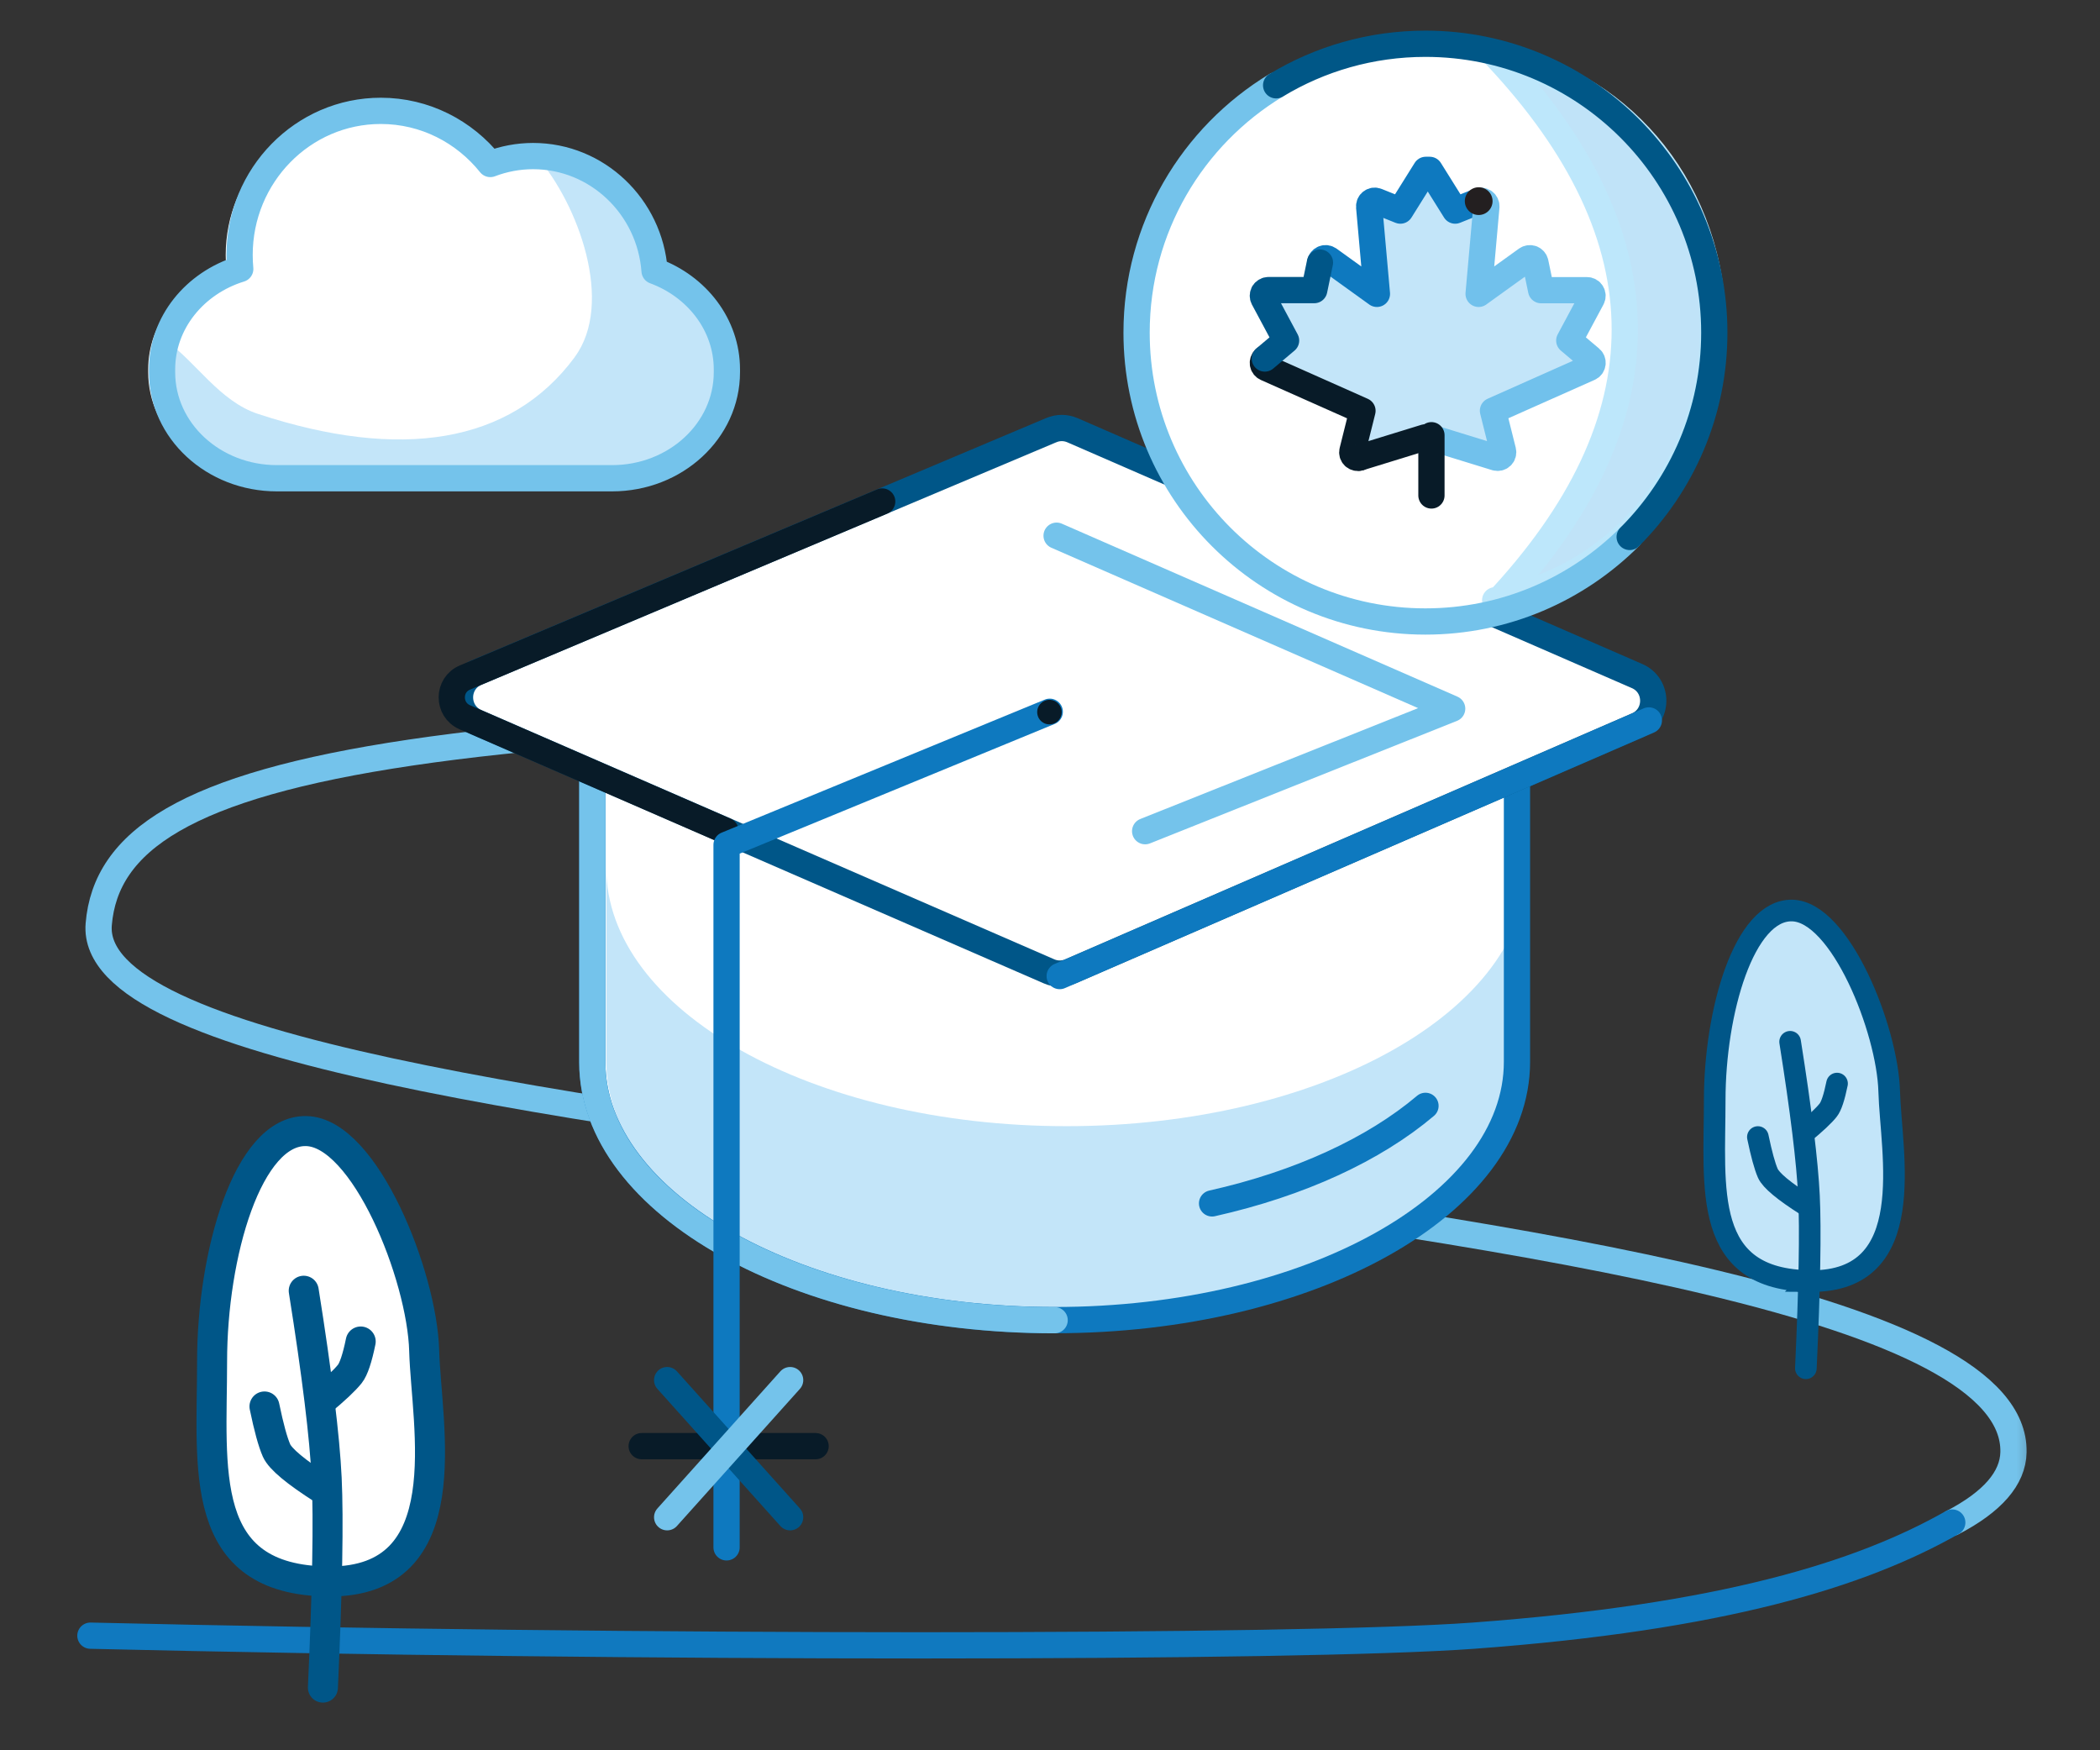
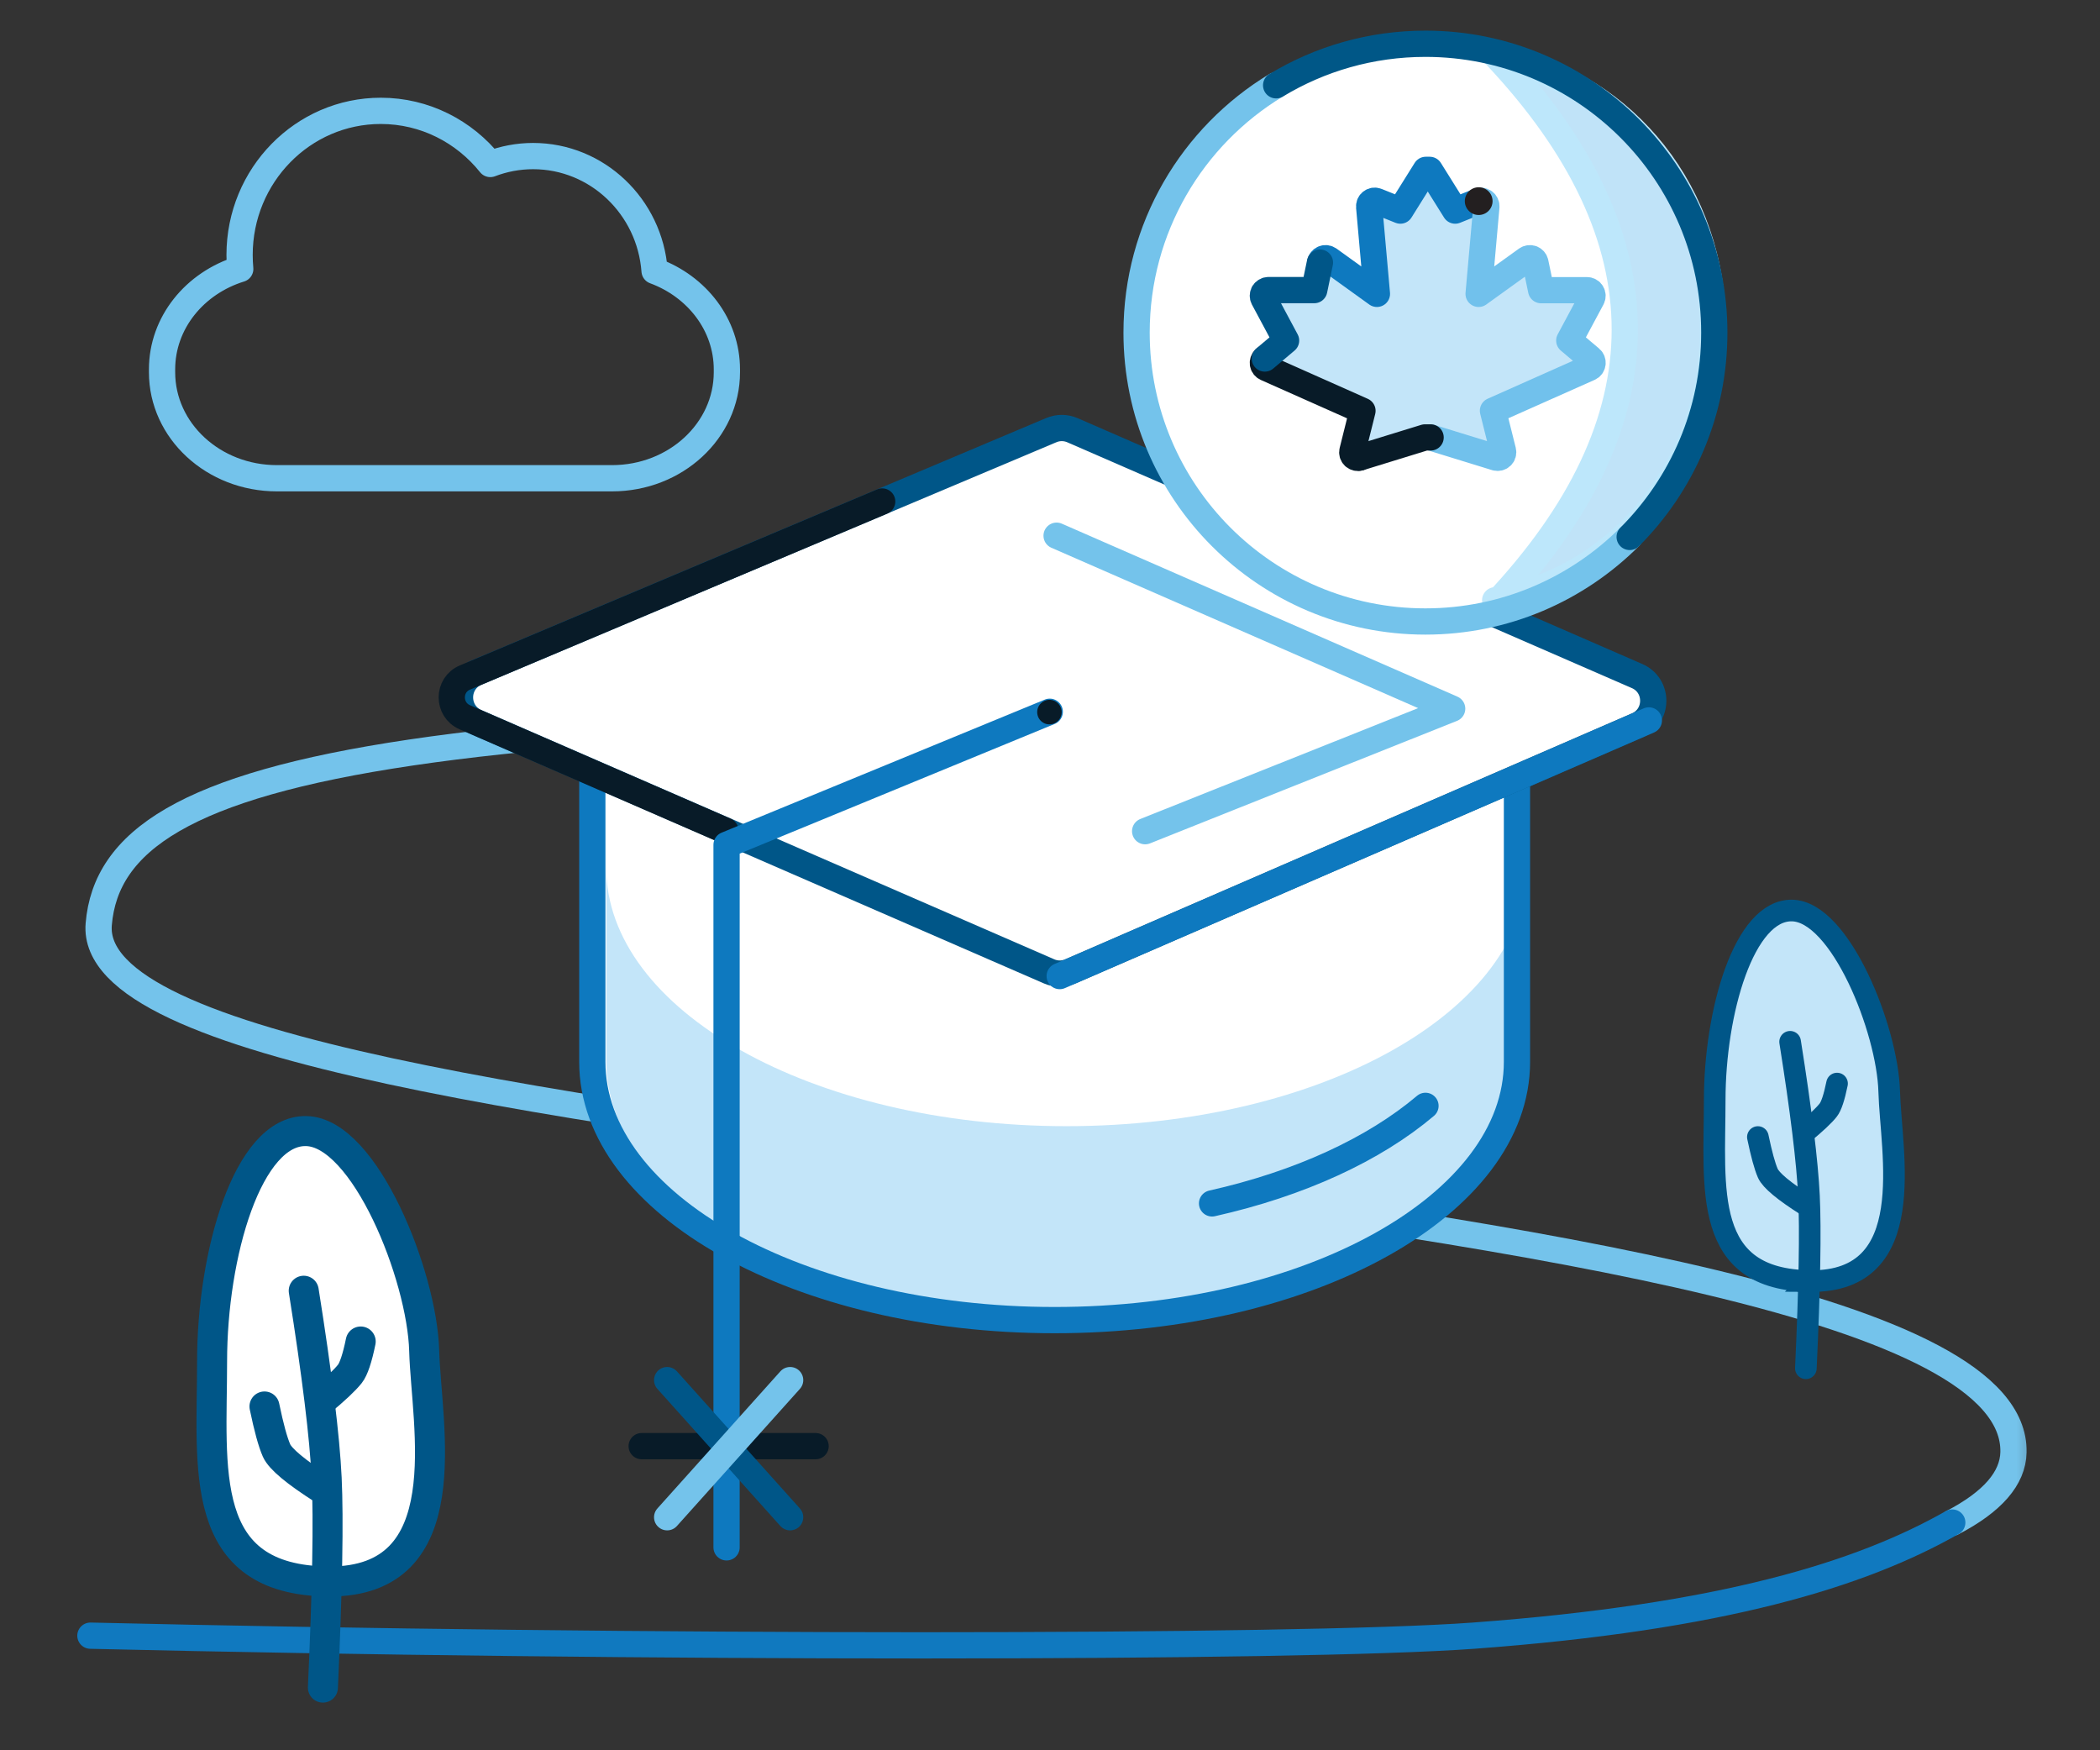
<svg xmlns="http://www.w3.org/2000/svg" width="240" height="200" viewBox="0 0 240 200" fill="none">
  <rect x="0" y="0" width="240" height="200" fill="#333333" stroke="none" />
  <mask id="mask0_12777_1327" style="mask-type:luminance" maskUnits="userSpaceOnUse" x="8" y="8" width="224" height="187">
    <path d="M231.848 8.46H8V195H231.848V8.46Z" fill="white" />
  </mask>
  <g mask="url(#mask0_12777_1327)">
-     <path fill-rule="evenodd" clip-rule="evenodd" d="M73.233 30.957C78.074 32.739 81.497 37.113 81.497 42.215V42.532C81.497 49.219 75.621 54.648 68.383 54.648H30.059C22.811 54.648 16.936 49.229 16.936 42.532V42.215C16.936 36.87 20.676 32.338 25.871 30.733C25.824 30.211 25.796 29.679 25.796 29.138C25.796 20.045 33.025 12.667 41.932 12.667C46.978 12.667 51.483 15.036 54.449 18.739C55.969 18.161 57.62 17.834 59.336 17.834C66.667 17.834 72.683 23.617 73.224 30.957H73.233Z" fill="white" />
-     <path fill-rule="evenodd" clip-rule="evenodd" d="M65.687 40.806C58.328 50.758 45.718 52.633 29.489 47.298C25.068 45.843 22.391 41.347 18.996 38.96C18.688 39.995 18.52 41.086 18.52 42.215V42.532C18.52 49.219 24.396 54.648 31.634 54.648H69.959C77.206 54.648 83.082 49.219 83.082 42.532V42.215C83.082 37.103 79.659 32.739 74.809 30.957C74.277 23.738 68.457 18.03 61.294 17.834C66.088 23.3 70.239 34.641 65.678 40.806H65.687Z" fill="#C3E5F9" />
    <path d="M74.809 30.957C79.65 32.739 83.073 37.113 83.073 42.215V42.532C83.073 49.219 77.197 54.648 69.95 54.648H31.644C24.396 54.648 18.52 49.229 18.52 42.532V42.215C18.52 36.87 22.261 32.338 27.456 30.733C27.409 30.211 27.381 29.679 27.381 29.138C27.381 20.045 34.61 12.667 43.517 12.667C48.563 12.667 53.068 15.036 56.034 18.739C57.554 18.161 59.205 17.834 60.921 17.834C68.252 17.834 74.268 23.617 74.809 30.957Z" stroke="#74C3EB" stroke-width="3" stroke-linecap="round" stroke-linejoin="round" />
    <path d="M223.127 173.996C227.725 171.599 230.048 168.922 230.113 165.937C230.757 132.967 8.924 134.049 11.283 105.611C12.86 86.649 47.733 80.316 182.713 81.398" stroke="#74C3EB" stroke-width="3" stroke-linecap="round" />
    <path d="M10.332 186.904C72.822 188.378 148.287 188.378 168.387 186.904C196.899 184.806 212.699 179.89 223.117 173.977" stroke="#1079BF" stroke-width="3" stroke-linecap="round" />
    <path fill-rule="evenodd" clip-rule="evenodd" d="M173.368 76.305V121.327C173.368 137.621 149.724 150.846 120.53 150.846C91.337 150.846 67.693 137.621 67.693 121.327V76.305H173.368Z" fill="white" />
    <path fill-rule="evenodd" clip-rule="evenodd" d="M121.892 128.685C92.838 128.685 69.288 115.46 69.288 99.165V121.224C69.288 137.518 92.829 150.744 121.892 150.744C150.955 150.744 174.496 137.518 174.496 121.224V99.165C174.496 115.46 150.955 128.685 121.892 128.685Z" fill="#C3E5F9" />
    <path d="M173.368 76.305V121.327C173.368 137.621 149.724 150.846 120.53 150.846C91.337 150.846 67.693 137.621 67.693 121.327V76.305H173.368Z" stroke="#0E79BF" stroke-width="3" stroke-linecap="round" stroke-linejoin="round" />
-     <path d="M120.53 150.855C91.346 150.855 67.693 137.658 67.693 121.401V87.292" stroke="#74C3EB" stroke-width="3" stroke-linecap="round" />
    <path fill-rule="evenodd" clip-rule="evenodd" d="M120.39 49.052L53.068 77.452C51.091 78.282 51.081 81.081 53.04 81.929L120.129 111.113C120.745 111.384 121.454 111.384 122.069 111.113L188.431 82.321C190.389 81.472 190.389 78.702 188.431 77.853L122.302 49.061C121.687 48.791 120.997 48.791 120.381 49.052H120.39Z" fill="white" />
    <path d="M120.138 49.154L54.458 76.855C51.958 77.909 51.939 81.435 54.429 82.517L119.886 110.992C120.67 111.337 121.556 111.337 122.339 110.992L187.087 82.899C189.559 81.826 189.559 78.319 187.087 77.247L122.572 49.163C121.798 48.828 120.922 48.818 120.147 49.154H120.138Z" stroke="#005688" stroke-width="3" stroke-linecap="round" stroke-linejoin="round" />
    <path d="M100.822 57.306L53.142 77.415C51.137 78.255 51.128 81.09 53.114 81.957L82.905 94.922" stroke="#081B28" stroke-width="3" stroke-linecap="round" stroke-linejoin="round" />
    <path d="M121.108 111.533L188.44 82.321" stroke="#0E79BF" stroke-width="3" stroke-linecap="round" stroke-linejoin="round" />
    <path d="M120.754 61.214L165.962 80.978L130.874 94.978" stroke="#74C3EB" stroke-width="3" stroke-linecap="round" stroke-linejoin="round" />
    <path d="M162.912 126.363C157.036 131.334 148.548 135.261 138.522 137.509" stroke="#0E79BF" stroke-width="3" stroke-linecap="round" stroke-linejoin="round" />
    <path d="M119.971 81.332L83.036 96.535V176.812" stroke="#0E79BF" stroke-width="3" stroke-linecap="round" stroke-linejoin="round" />
    <path fill-rule="evenodd" clip-rule="evenodd" d="M121.323 81.183C121.444 82.069 120.707 82.881 119.747 82.759C119.262 82.704 118.833 82.368 118.646 81.92C118.282 81.025 118.861 80.111 119.747 79.98C120.511 79.868 121.22 80.409 121.323 81.174V81.183Z" fill="#081B28" />
    <path fill-rule="evenodd" clip-rule="evenodd" d="M37.604 180.711C22.438 180.618 24.238 167.803 24.238 155.575C24.238 143.348 28.305 129.105 35.002 129.245C41.698 129.385 48.246 145.773 48.479 154.353C48.721 162.934 52.76 180.795 37.594 180.711H37.604Z" fill="white" />
    <path d="M37.604 180.711C22.438 180.618 24.238 167.803 24.238 155.575C24.238 143.348 28.305 129.105 35.002 129.245C41.698 129.385 48.246 145.773 48.479 154.353C48.721 162.934 52.76 180.795 37.594 180.711H37.604Z" stroke="#005688" />
    <path d="M37.604 180.711C22.438 180.618 24.238 167.803 24.238 155.575C24.238 143.348 28.305 129.105 35.002 129.245C41.698 129.385 48.246 145.773 48.479 154.353C48.721 162.934 52.76 180.795 37.594 180.711H37.604Z" stroke="#005688" stroke-width="3.43" stroke-linecap="round" />
    <path d="M34.712 147.489C36.233 157.058 37.109 164.203 37.333 168.904C37.557 173.614 37.417 181.588 36.904 192.837" stroke="#005688" stroke-width="3.43" stroke-linecap="round" />
    <path d="M36.941 170.191C33.817 168.204 32.045 166.721 31.607 165.751C31.177 164.772 30.72 163.102 30.226 160.714" stroke="#005688" stroke-width="3.43" stroke-linecap="round" />
    <path d="M41.223 153.29C40.831 155.211 40.411 156.452 39.982 156.993C39.385 157.739 38.257 158.802 36.597 160.173" stroke="#005688" stroke-width="3.43" stroke-linecap="round" />
    <path fill-rule="evenodd" clip-rule="evenodd" d="M206.963 146.379C194.484 146.304 195.967 135.764 195.967 125.701C195.967 115.637 199.315 103.922 204.818 104.043C210.33 104.165 215.712 117.642 215.908 124.703C216.104 131.754 219.433 146.463 206.954 146.388L206.963 146.379Z" fill="#C3E5F9" />
    <path d="M206.963 146.379C194.484 146.304 195.967 135.764 195.967 125.701C195.967 115.637 199.315 103.922 204.818 104.043C210.33 104.165 215.712 117.642 215.908 124.703C216.104 131.754 219.433 146.463 206.954 146.388L206.963 146.379Z" stroke="#005688" />
    <path d="M206.963 146.379C194.484 146.304 195.967 135.764 195.967 125.701C195.967 115.637 199.315 103.922 204.818 104.043C210.33 104.165 215.712 117.642 215.908 124.703C216.104 131.754 219.433 146.463 206.954 146.388L206.963 146.379Z" stroke="#005688" stroke-width="2.47" stroke-linecap="round" />
    <path d="M204.585 119.042C205.835 126.913 206.553 132.789 206.739 136.66C206.926 140.531 206.814 147.097 206.385 156.349" stroke="#005688" stroke-width="2.47" stroke-linecap="round" />
    <path d="M206.422 137.723C203.848 136.091 202.393 134.869 202.038 134.067C201.684 133.265 201.311 131.884 200.9 129.926" stroke="#005688" stroke-width="2.47" stroke-linecap="round" />
    <path d="M209.948 123.816C209.622 125.402 209.286 126.419 208.931 126.857C208.446 127.473 207.514 128.34 206.143 129.478" stroke="#005688" stroke-width="2.47" stroke-linecap="round" />
    <path d="M73.335 165.247H93.211" stroke="#081B28" stroke-width="3" stroke-linecap="round" stroke-linejoin="round" />
    <path d="M76.246 157.702L90.301 173.371" stroke="#005688" stroke-width="3" stroke-linecap="round" stroke-linejoin="round" />
    <path d="M90.301 157.702L76.246 173.371" stroke="#74C3EB" stroke-width="3" stroke-linecap="round" />
  </g>
  <path d="M162.875 70.55C180.976 70.55 195.65 55.876 195.65 37.775C195.65 19.674 180.976 5 162.875 5C144.773 5 130.1 19.674 130.1 37.775C130.1 55.876 144.773 70.55 162.875 70.55Z" fill="white" />
  <path fill-rule="evenodd" clip-rule="evenodd" d="M170.877 68.591C184.979 66.251 195.78 53.295 195.78 37.654C195.78 22.013 185.67 9.897 172.239 6.978L170.942 6.343C180.773 16.78 185.688 27.217 185.688 37.654C185.688 48.091 180.773 58.528 170.942 68.974L170.886 68.601L170.877 68.591Z" fill="#C0E3F8" />
  <path d="M170.877 68.591C184.979 66.251 195.78 53.295 195.78 37.654C195.78 22.013 185.67 9.897 172.239 6.978L170.942 6.343C180.773 16.78 185.688 27.217 185.688 37.654C185.688 48.091 180.773 58.528 170.942 68.974L170.886 68.601L170.877 68.591Z" stroke="#BDE7FB" stroke-width="3" stroke-linejoin="round" />
  <path d="M145.834 9.748C136.284 15.53 129.895 26.023 129.895 38.008C129.895 56.243 144.678 71.016 162.903 71.016C172.015 71.016 180.27 67.323 186.248 61.344" stroke="#74C3EB" stroke-width="3" stroke-linecap="round" stroke-linejoin="round" />
  <path d="M186.248 61.354C192.227 55.375 195.92 47.13 195.92 38.008C195.92 19.774 181.137 5 162.912 5C156.663 5 150.824 6.735 145.844 9.747" stroke="#005787" stroke-width="3" stroke-linecap="round" stroke-linejoin="round" />
  <path fill-rule="evenodd" clip-rule="evenodd" d="M162.959 49.984L170.439 52.288C170.663 52.353 170.896 52.297 171.064 52.139C171.232 51.98 171.297 51.747 171.241 51.523L170.094 46.934L181.1 42.037C181.305 41.953 181.445 41.758 181.473 41.543C181.501 41.329 181.417 41.105 181.249 40.965L178.815 38.913L181.398 34.091C181.501 33.895 181.501 33.653 181.38 33.466C181.268 33.27 181.053 33.158 180.829 33.158H175.597L174.944 30.015C174.897 29.8 174.748 29.633 174.552 29.549C174.347 29.474 174.123 29.502 173.946 29.623L168.452 33.578L169.338 23.635C169.357 23.411 169.264 23.197 169.087 23.066C168.909 22.936 168.676 22.908 168.471 22.982L165.776 24.064L162.865 19.41H162.418L159.508 24.064L156.812 22.982C156.607 22.898 156.374 22.926 156.197 23.066C156.019 23.197 155.926 23.411 155.945 23.635L156.831 33.578L151.337 29.623C151.16 29.502 150.936 29.465 150.731 29.549C150.526 29.623 150.377 29.8 150.339 30.015L149.686 33.158H144.454C144.23 33.158 144.025 33.279 143.904 33.466C143.792 33.662 143.782 33.895 143.885 34.091L146.469 38.913L144.034 40.965C143.866 41.105 143.782 41.329 143.81 41.543C143.838 41.758 143.978 41.944 144.184 42.037L155.189 46.934L154.042 51.523C153.986 51.747 154.052 51.98 154.219 52.139C154.387 52.297 154.63 52.353 154.844 52.288L162.325 49.984H162.968H162.959Z" fill="#C3E5F9" />
  <path d="M169.002 22.982L166.307 24.064L163.397 19.41H162.949L160.039 24.064L157.344 22.982C157.138 22.898 156.905 22.926 156.728 23.066C156.551 23.197 156.457 23.411 156.476 23.635L157.362 33.578L151.869 29.623C151.691 29.502 151.468 29.465 151.262 29.549C151.066 29.623 150.917 29.8 150.871 30.015" stroke="#0E79BF" stroke-width="3" stroke-linecap="round" stroke-linejoin="round" />
  <path d="M163.49 49.984L170.97 52.288C171.194 52.353 171.427 52.297 171.595 52.139C171.763 51.98 171.829 51.747 171.773 51.523L170.625 46.934L181.631 42.038C181.836 41.954 181.976 41.758 182.004 41.543C182.032 41.329 181.948 41.105 181.78 40.965L179.346 38.913L181.93 34.091C182.032 33.895 182.032 33.653 181.911 33.466C181.799 33.27 181.585 33.158 181.361 33.158H176.128L175.475 30.015C175.429 29.801 175.28 29.633 175.084 29.549C174.878 29.474 174.655 29.502 174.477 29.623L168.984 33.578L169.87 23.636C169.889 23.412 169.795 23.197 169.618 23.067C169.441 22.936 169.208 22.908 169.002 22.983" stroke="#71C1EC" stroke-width="3" stroke-linecap="round" stroke-linejoin="round" />
  <path d="M155.375 52.288L162.856 49.984H163.499" stroke="#081B28" stroke-width="3" stroke-linecap="round" stroke-linejoin="round" />
  <path d="M144.556 40.974C144.388 41.114 144.304 41.338 144.332 41.552C144.36 41.767 144.5 41.953 144.706 42.047L155.711 46.943L154.564 51.532C154.508 51.756 154.573 51.989 154.741 52.148C154.909 52.306 155.152 52.362 155.366 52.297" stroke="#081B28" stroke-width="3" stroke-linecap="round" stroke-linejoin="round" />
  <path d="M150.852 30.006L150.199 33.149H144.967C144.743 33.149 144.538 33.27 144.416 33.457C144.304 33.653 144.295 33.886 144.398 34.091L146.981 38.913L144.547 40.965" stroke="#005688" stroke-width="3" stroke-linecap="round" stroke-linejoin="round" />
-   <path d="M163.593 49.732V56.616" stroke="#081B28" stroke-width="3" stroke-linecap="round" stroke-linejoin="round" />
  <path fill-rule="evenodd" clip-rule="evenodd" d="M170.579 22.983C170.579 23.859 169.87 24.568 168.993 24.568C168.117 24.568 167.408 23.859 167.408 22.983C167.408 22.106 168.117 21.397 168.993 21.397C169.87 21.397 170.579 22.106 170.579 22.983Z" fill="#231F20" />
</svg>